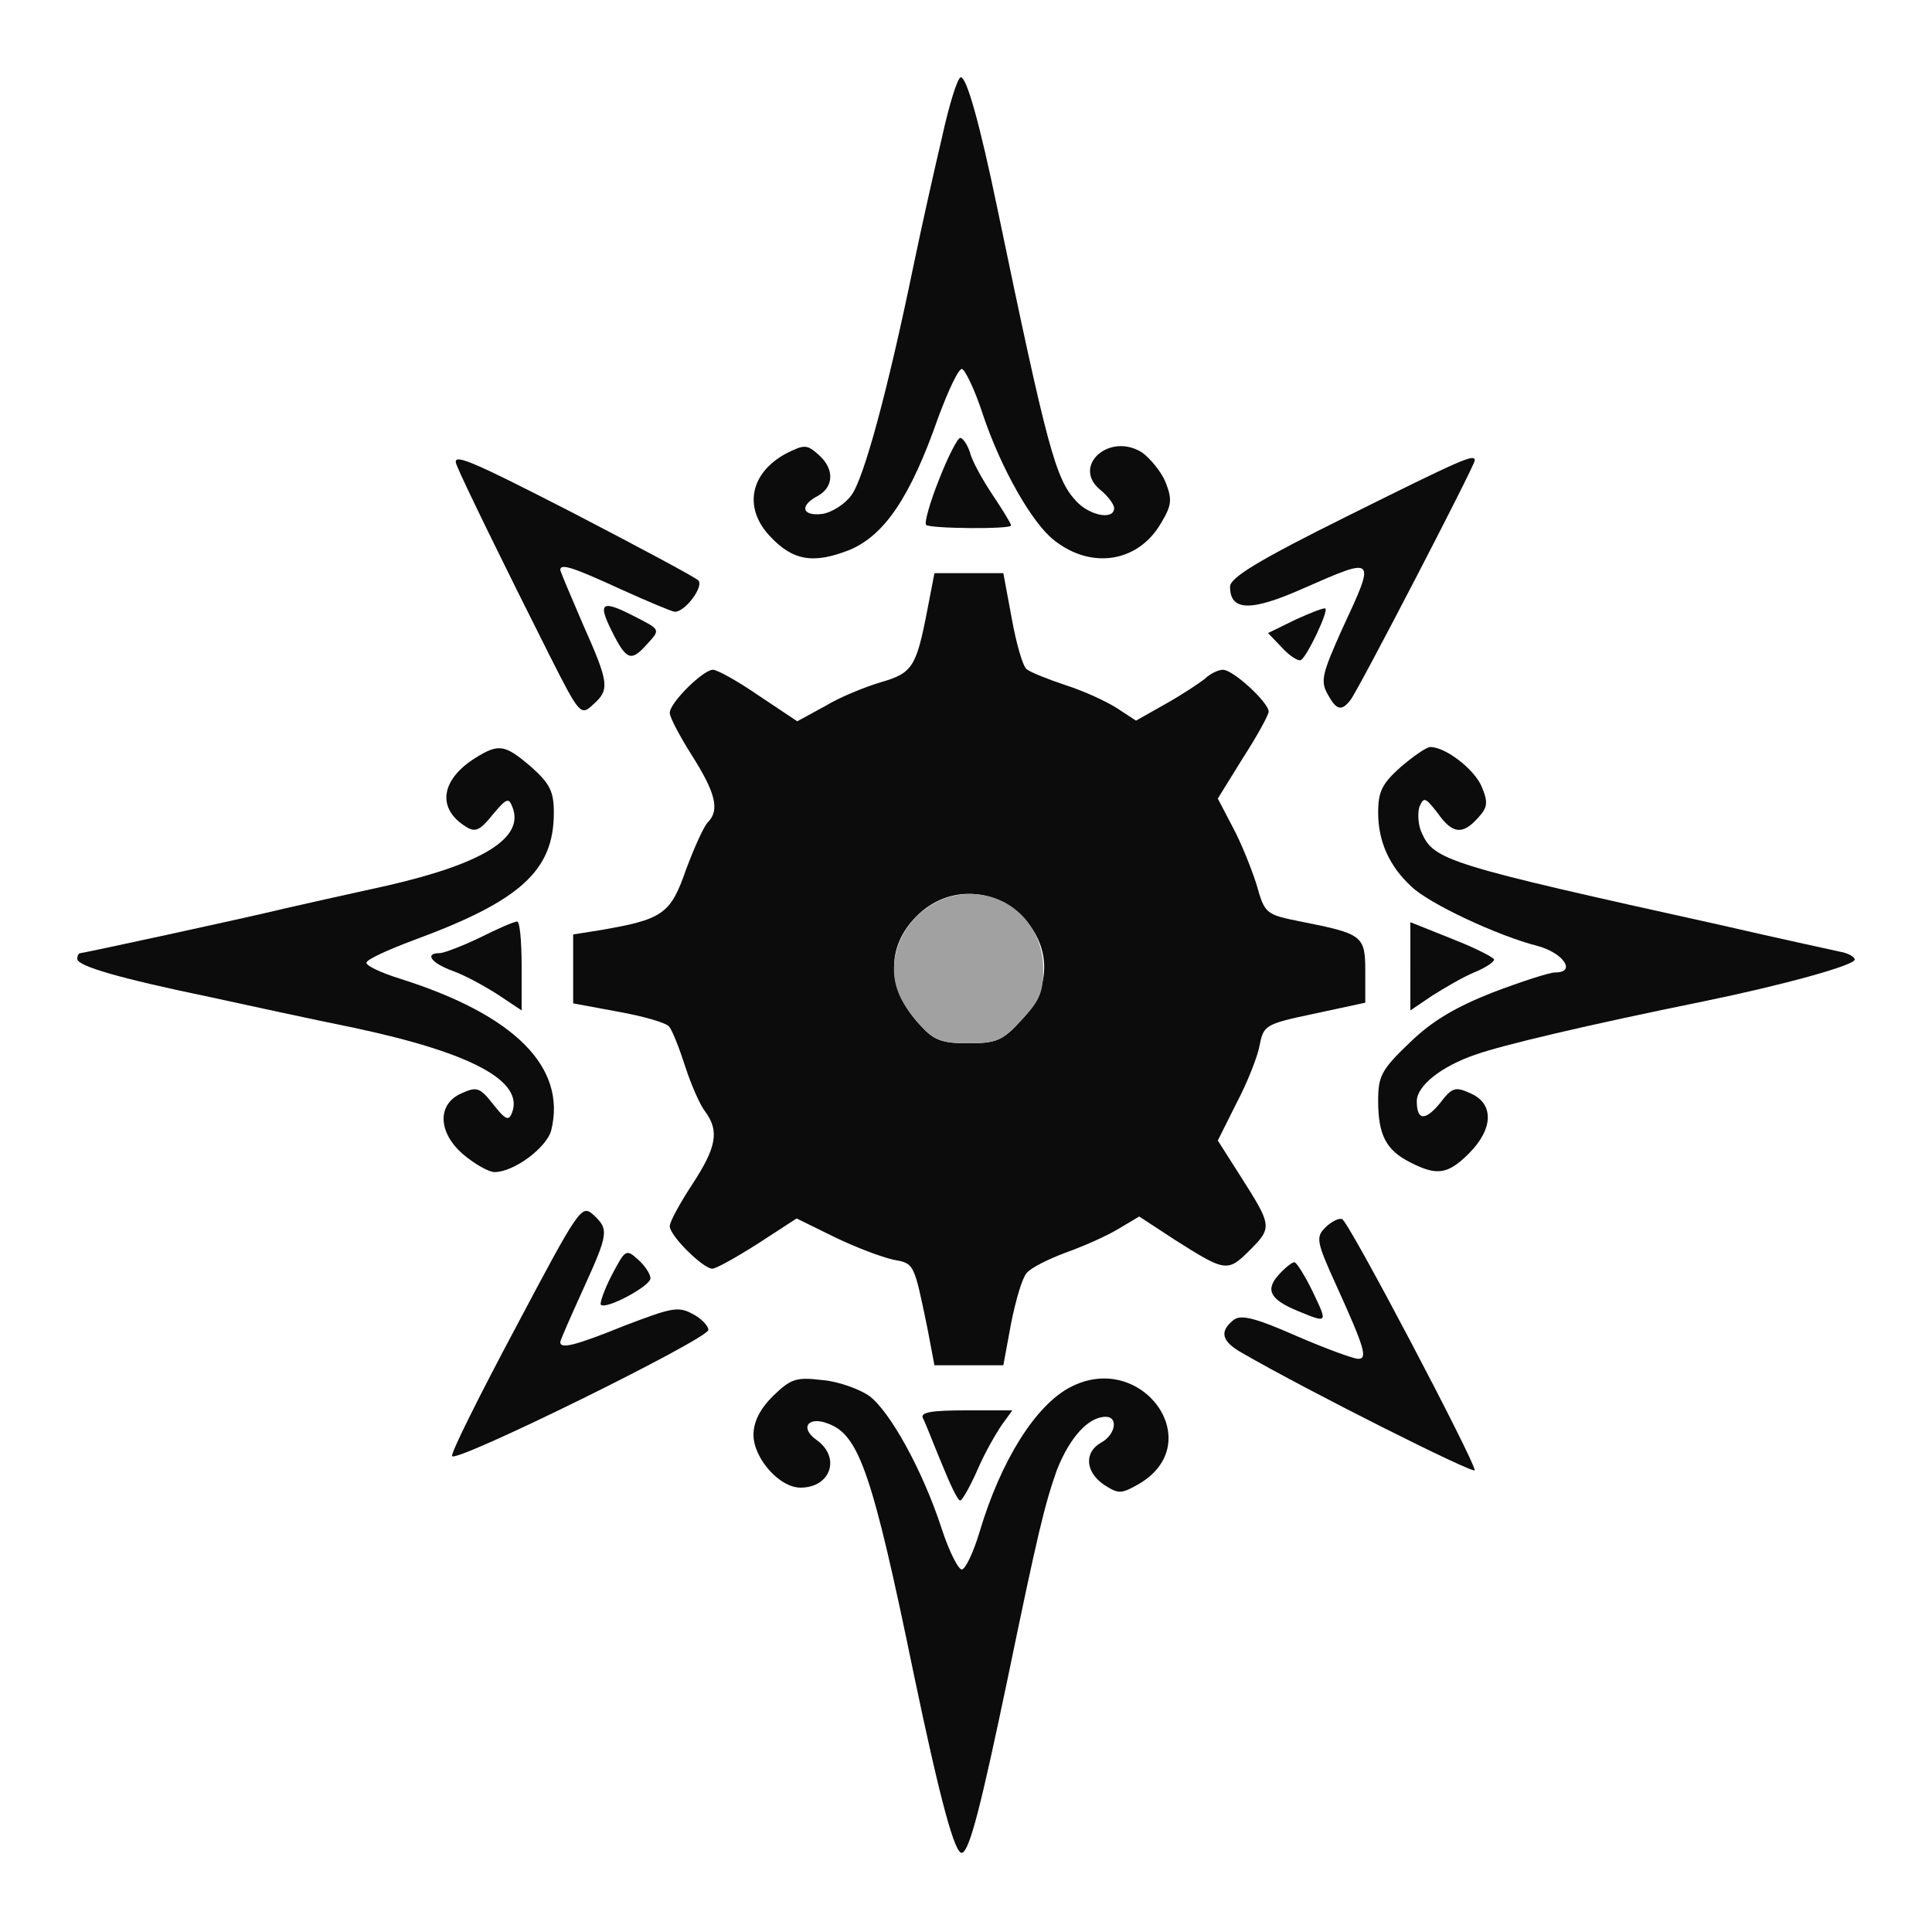
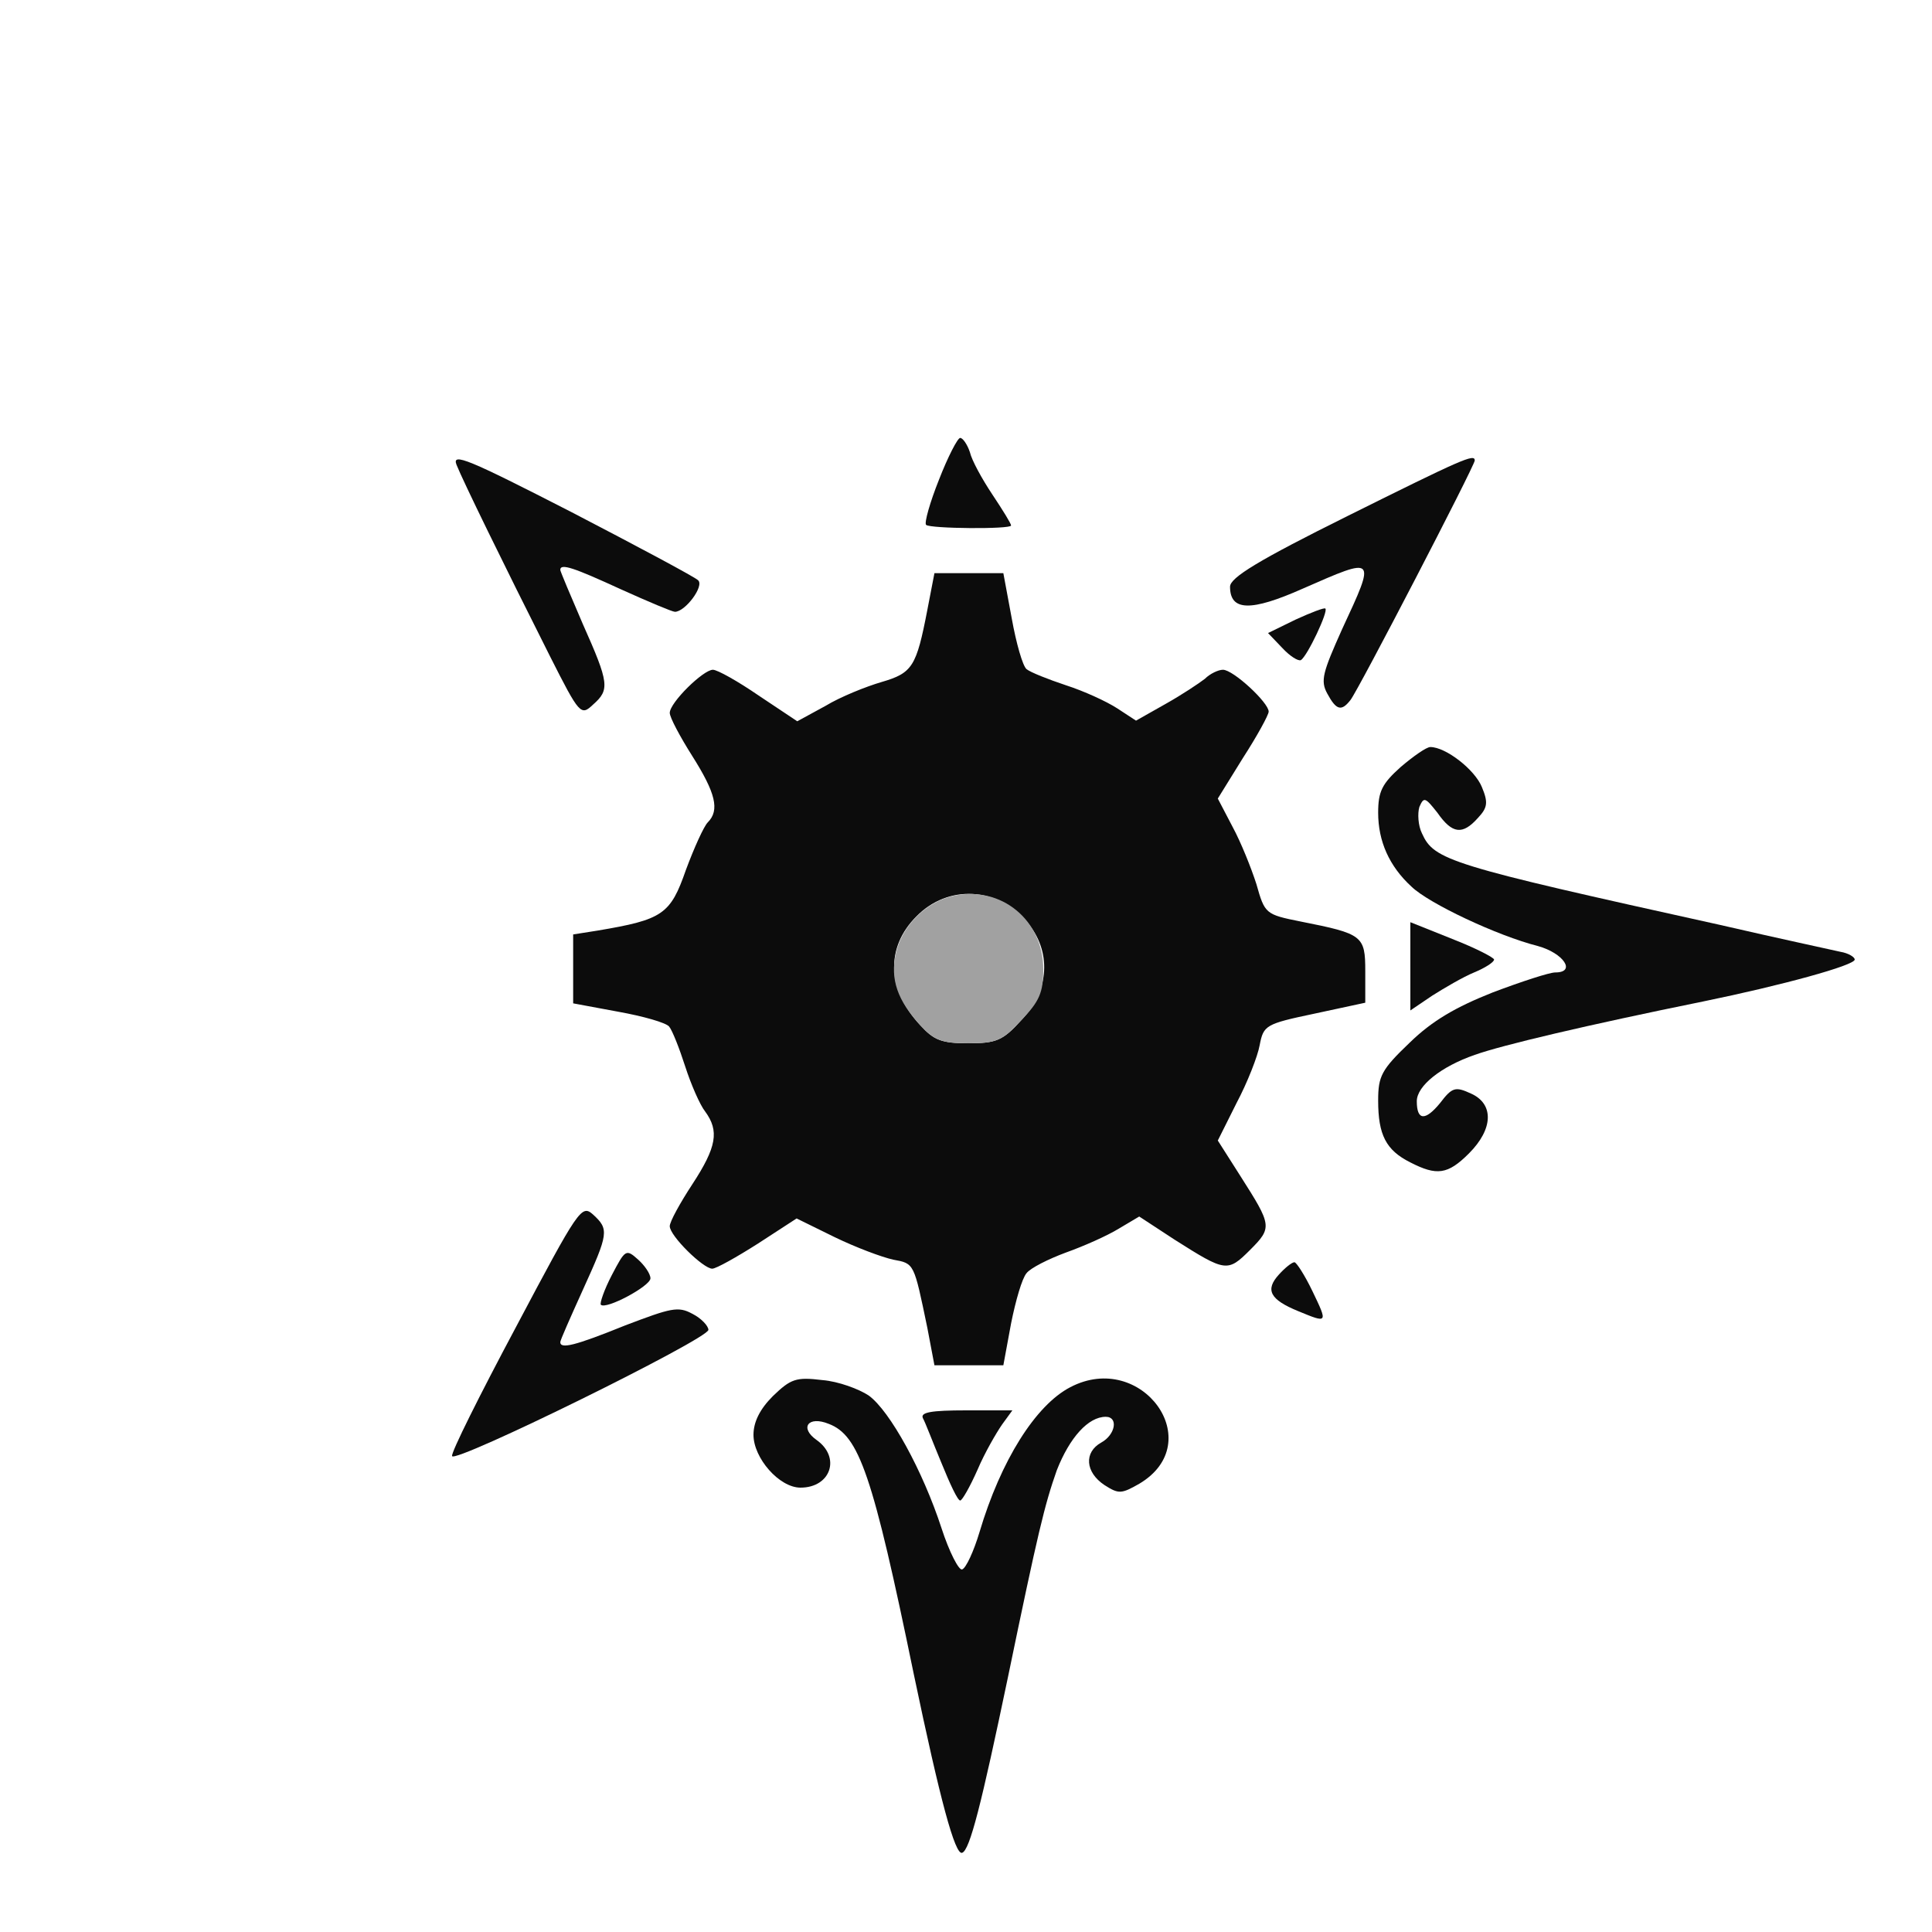
<svg xmlns="http://www.w3.org/2000/svg" version="1.0" width="300pt" height="300pt" viewBox="0 0 300 300" preserveAspectRatio="xMidYMid meet">
  <g transform="translate(0,300) scale(0.1,-0.1)" fill="#0C0C0C" stroke="none">
-     <path d="M1463 2788 c-12 -51 -32 -140 -44 -198 -41 -199 -78 -334 -97 -359 -10 -14 -31 -27 -45 -29 -32 -4 -36 13 -7 28 25 14 26 42 1 64 -18 16 -22 16 -50 2 -56 -30 -67 -84 -26 -128 36 -39 68 -44 124 -22 55 23 95 83 138 206 16 43 32 77 37 75 5 -2 20 -33 32 -70 28 -84 77 -170 111 -196 58 -46 131 -34 166 27 17 28 17 37 7 63 -7 17 -24 37 -36 46 -51 33 -111 -21 -65 -58 11 -9 21 -22 21 -28 0 -19 -38 -12 -59 11 -32 34 -45 83 -122 453 -28 135 -48 205 -57 205 -5 0 -18 -42 -29 -92z" id="node1" class="node" />
    <path d="M1458 2255 c-14 -35 -23 -67 -20 -70 6 -6 132 -7 132 -1 0 3 -13 24 -29 48 -16 24 -32 53 -35 66 -4 12 -11 22 -15 22 -4 0 -19 -29 -33 -65z" id="node2" class="node" />
    <path d="M709 2278 c10 -25 71 -150 145 -297 46 -91 48 -93 67 -75 26 23 25 33 -16 125 -19 44 -35 82 -35 84 0 11 22 3 94 -30 42 -19 80 -35 84 -35 16 0 46 40 36 49 -5 5 -93 52 -197 106 -160 82 -186 93 -178 73z" id="node3" class="node" />
    <path d="M2093 2199 c-139 -69 -183 -96 -183 -110 0 -38 32 -39 113 -3 114 50 114 51 61 -63 -30 -67 -34 -80 -23 -100 14 -26 22 -28 36 -10 12 15 193 364 193 372 0 11 -20 2 -197 -86z" id="node4" class="node" />
    <path d="M1440 2053 c-17 -88 -23 -98 -71 -112 -24 -7 -64 -23 -87 -37 l-44 -24 -60 40 c-32 22 -64 40 -71 40 -15 0 -67 -51 -67 -67 0 -7 16 -37 35 -67 36 -57 43 -84 24 -103 -6 -6 -21 -39 -34 -74 -24 -69 -36 -77 -137 -94 l-38 -6 0 -54 0 -53 70 -13 c39 -7 74 -17 79 -23 5 -6 16 -34 25 -62 9 -28 23 -60 31 -70 22 -30 18 -55 -20 -113 -19 -29 -35 -58 -35 -65 0 -15 52 -66 66 -66 6 0 38 18 71 39 l60 39 59 -29 c33 -16 73 -31 91 -35 33 -6 32 -5 53 -106 l11 -58 54 0 53 0 12 65 c7 35 17 70 24 78 6 8 34 22 61 32 28 10 64 26 82 37 l32 19 55 -36 c79 -50 82 -51 117 -16 35 35 34 38 -15 115 l-35 55 29 58 c17 32 33 73 36 90 6 31 9 33 85 49 l79 17 0 49 c0 55 -4 58 -100 77 -55 11 -56 12 -69 58 -8 25 -24 65 -37 89 l-23 44 39 63 c22 34 40 67 40 72 0 14 -55 65 -71 65 -7 0 -20 -6 -28 -14 -9 -7 -36 -25 -61 -39 l-46 -26 -29 19 c-17 11 -52 27 -80 36 -27 9 -55 20 -61 25 -6 5 -16 40 -23 79 l-13 70 -53 0 -54 0 -11 -57z m155 -485 c38 -45 35 -106 -9 -152 -29 -32 -39 -36 -83 -36 -41 0 -53 5 -74 28 -52 56 -54 121 -6 169 49 50 126 46 172 -9z" id="node5" class="node" />
-     <path d="M950 2020 c23 -46 30 -48 55 -20 21 23 21 22 -22 44 -49 25 -55 20 -33 -24z" id="node6" class="node" />
    <path d="M2012 2038 l-43 -21 22 -23 c12 -13 25 -21 29 -19 10 6 43 76 38 80 -1 2 -22 -6 -46 -17z" id="node7" class="node" />
-     <path d="M738 1823 c-54 -34 -60 -79 -14 -107 14 -9 22 -5 41 19 22 26 25 27 31 11 18 -47 -46 -87 -194 -121 -64 -14 -135 -30 -157 -35 -70 -17 -316 -70 -320 -70 -3 0 -5 -4 -5 -9 0 -11 65 -30 205 -59 55 -12 156 -34 225 -48 183 -39 264 -83 245 -132 -5 -13 -10 -11 -29 13 -21 27 -26 28 -50 17 -38 -17 -36 -62 5 -96 17 -14 38 -26 47 -26 30 0 81 38 88 65 24 98 -57 179 -234 235 -29 9 -53 20 -53 25 0 5 33 20 73 35 166 61 218 108 218 198 0 33 -6 45 -35 71 -41 35 -50 37 -87 14z" id="node8" class="node" />
    <path d="M2175 1809 c-29 -26 -35 -38 -35 -71 0 -44 17 -83 52 -115 27 -26 133 -76 196 -92 40 -11 60 -41 27 -41 -9 0 -52 -14 -97 -31 -58 -23 -94 -44 -129 -78 -44 -42 -49 -52 -49 -90 0 -53 12 -77 50 -96 41 -21 58 -19 91 14 38 38 39 77 3 93 -24 11 -29 10 -48 -15 -23 -28 -36 -27 -36 3 0 24 38 54 90 72 42 15 173 46 355 83 122 25 235 56 235 65 0 4 -10 10 -22 12 -13 3 -97 21 -188 42 -421 93 -443 100 -462 142 -6 12 -7 31 -4 41 7 16 9 15 28 -9 23 -33 39 -35 63 -8 15 16 16 24 6 48 -11 27 -56 62 -80 62 -6 0 -26 -14 -46 -31z" id="node9" class="node" />
-     <path d="M745 1544 c-27 -13 -56 -24 -62 -24 -25 0 -13 -16 21 -28 19 -7 50 -24 70 -37 l36 -24 0 69 c0 39 -3 70 -7 69 -5 0 -30 -11 -58 -25z" id="node10" class="node" />
    <path d="M2190 1499 l0 -68 34 23 c19 12 48 29 65 36 17 7 31 16 31 20 0 3 -29 18 -65 32 l-65 26 0 -69z" id="node11" class="node" />
    <path d="M801 939 c-56 -105 -101 -195 -99 -200 4 -12 398 182 398 196 0 6 -11 18 -25 25 -22 12 -33 9 -104 -18 -79 -32 -101 -37 -101 -26 0 3 16 39 35 81 40 88 41 94 16 117 -18 16 -22 10 -120 -175z" id="node12" class="node" />
-     <path d="M2058 1094 c-15 -15 -14 -22 17 -90 44 -97 49 -114 34 -114 -7 0 -51 16 -97 36 -66 29 -86 33 -97 24 -22 -18 -18 -33 14 -51 102 -59 361 -189 361 -182 -1 16 -196 387 -206 390 -5 2 -17 -4 -26 -13z" id="node13" class="node" />
    <path d="M950 1020 c-12 -23 -19 -44 -17 -46 8 -8 77 29 77 41 0 7 -9 20 -19 29 -19 17 -20 16 -41 -24z" id="node14" class="node" />
    <path d="M1986 1021 c-22 -24 -14 -39 30 -57 46 -19 46 -19 22 31 -12 25 -25 45 -28 45 -4 0 -15 -9 -24 -19z" id="node15" class="node" />
    <path d="M1200 832 c-20 -20 -30 -40 -30 -60 0 -36 40 -82 73 -82 47 0 63 47 25 74 -27 19 -13 38 19 25 47 -18 68 -78 132 -389 41 -196 64 -281 75 -277 12 4 30 76 71 272 47 227 57 268 76 322 20 51 49 83 76 83 20 0 15 -28 -7 -40 -27 -15 -25 -46 5 -66 22 -14 26 -14 54 2 108 64 4 208 -107 150 -54 -28 -108 -114 -141 -225 -9 -30 -21 -56 -27 -58 -5 -2 -20 27 -32 64 -29 89 -80 182 -113 206 -15 10 -47 22 -72 24 -41 5 -49 2 -77 -25z" id="node16" class="node" />
    <path d="M1433 798 c4 -7 16 -39 29 -70 13 -32 25 -58 29 -58 3 0 15 21 27 48 11 26 29 57 38 70 l16 22 -72 0 c-54 0 -71 -3 -67 -12z" id="node17" class="node" />
  </g>
  <g transform="translate(0,300) scale(0.1,-0.1)" fill="#A1A1A1" stroke="none">
    <path d="M1481 1609 c-43 -9 -81 -47 -90 -90 -9 -40 3 -73 38 -111 21 -23 33 -28 74 -28 44 0 54 4 83 36 28 29 34 43 34 79 0 76 -65 130 -139 114z" id="node19" class="node" />
  </g>
</svg>